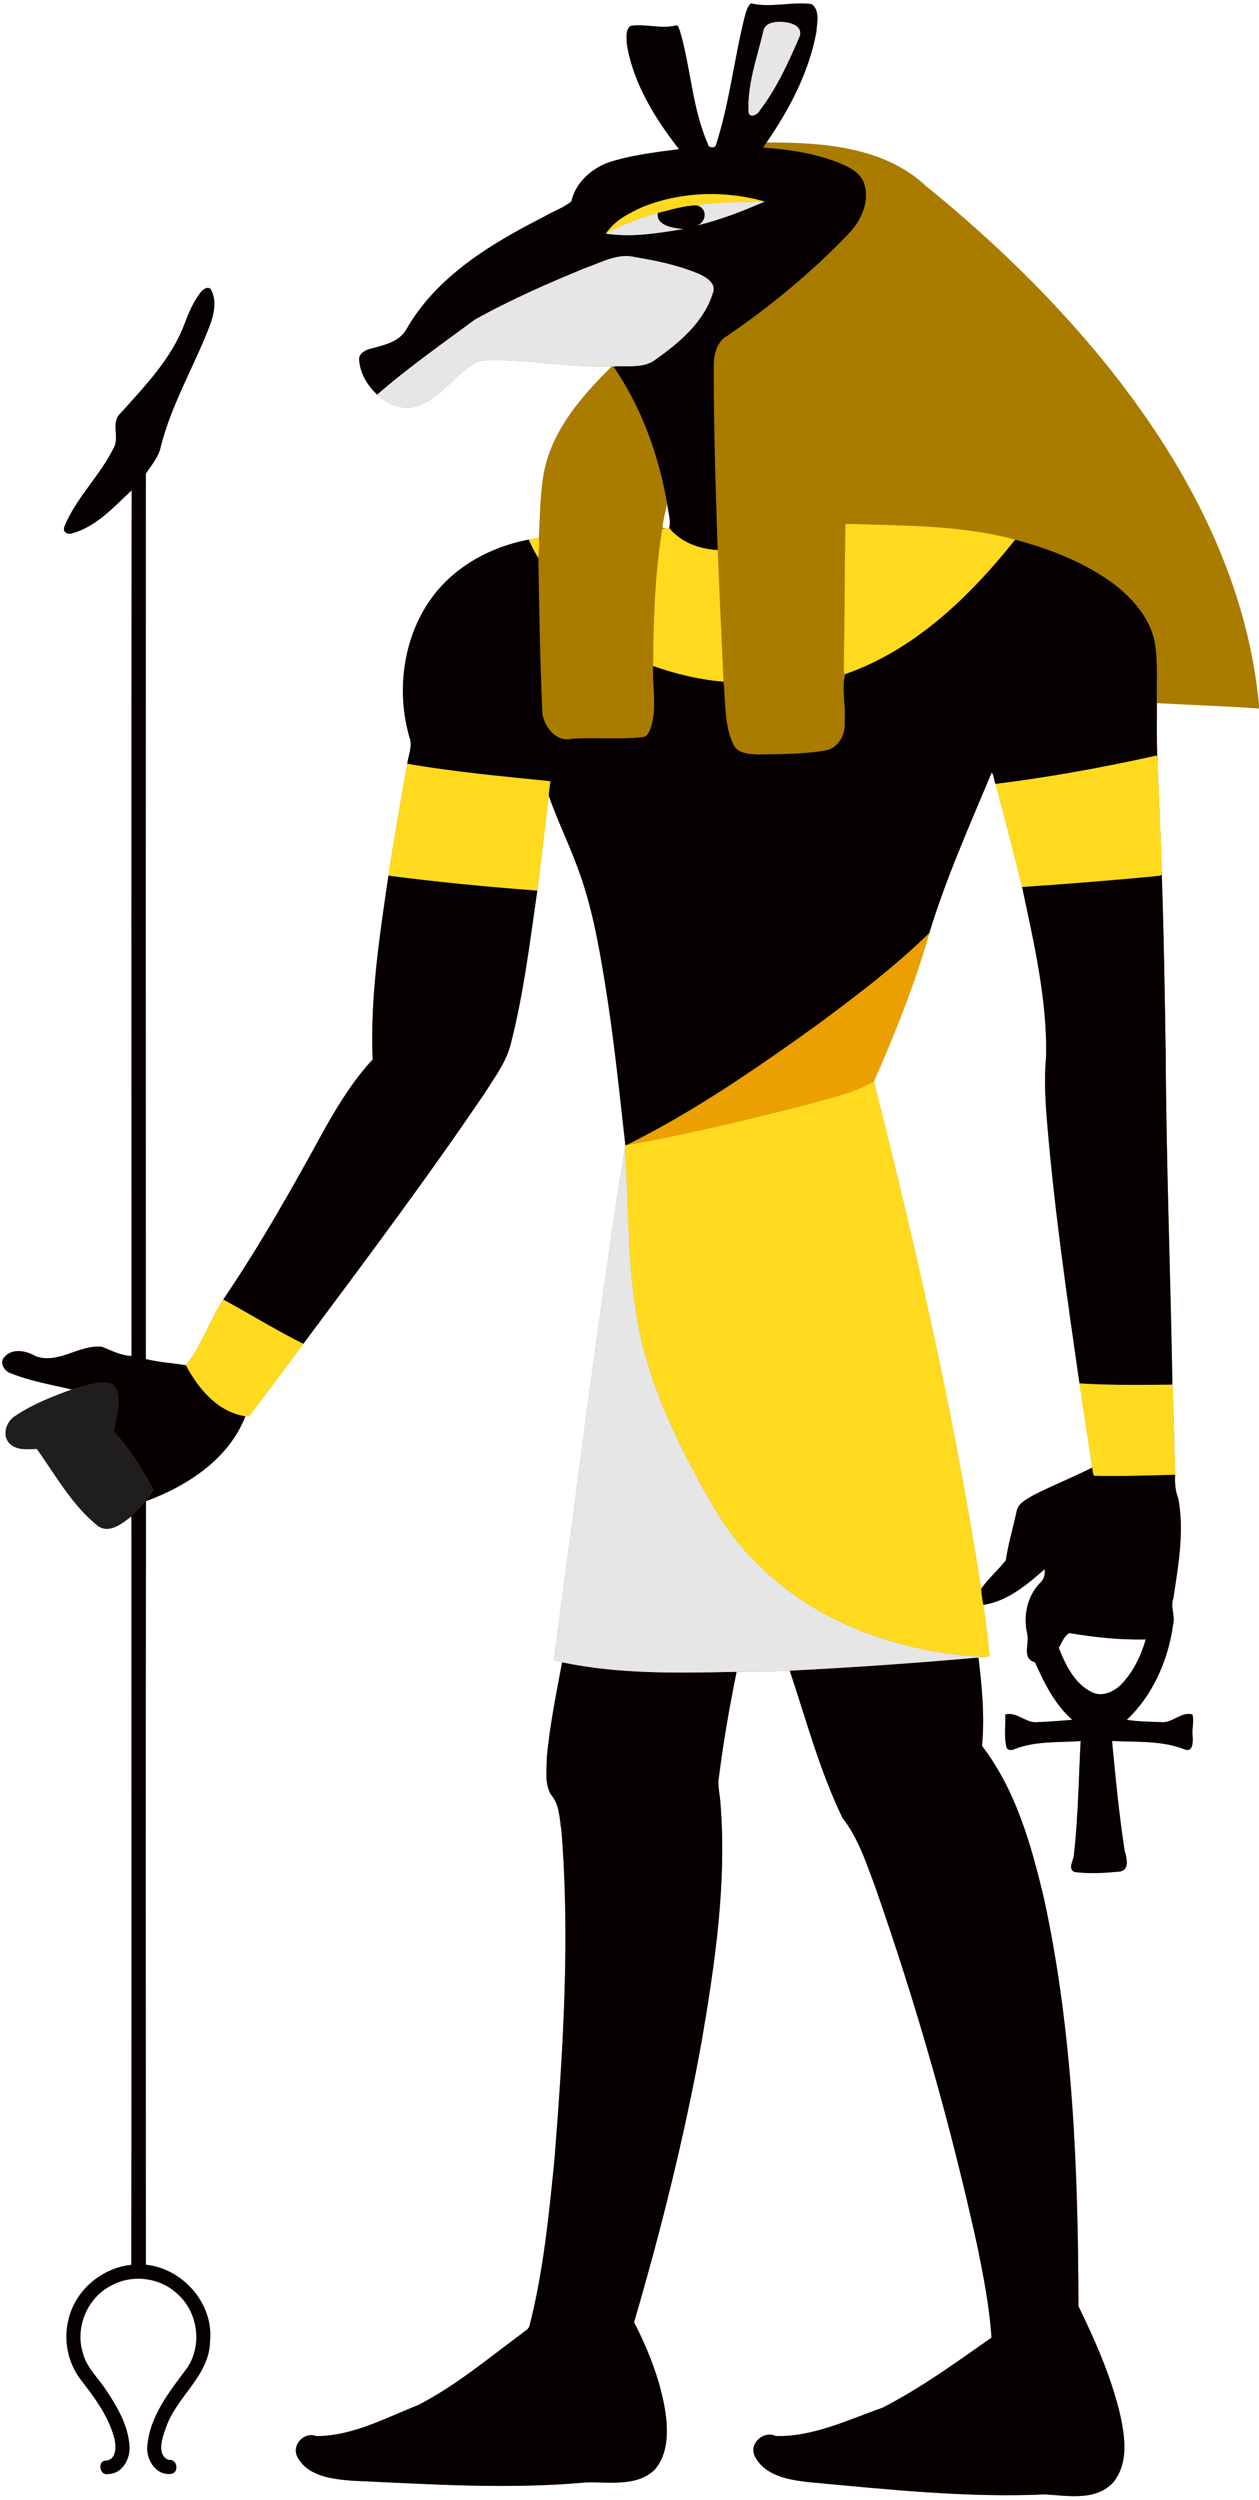
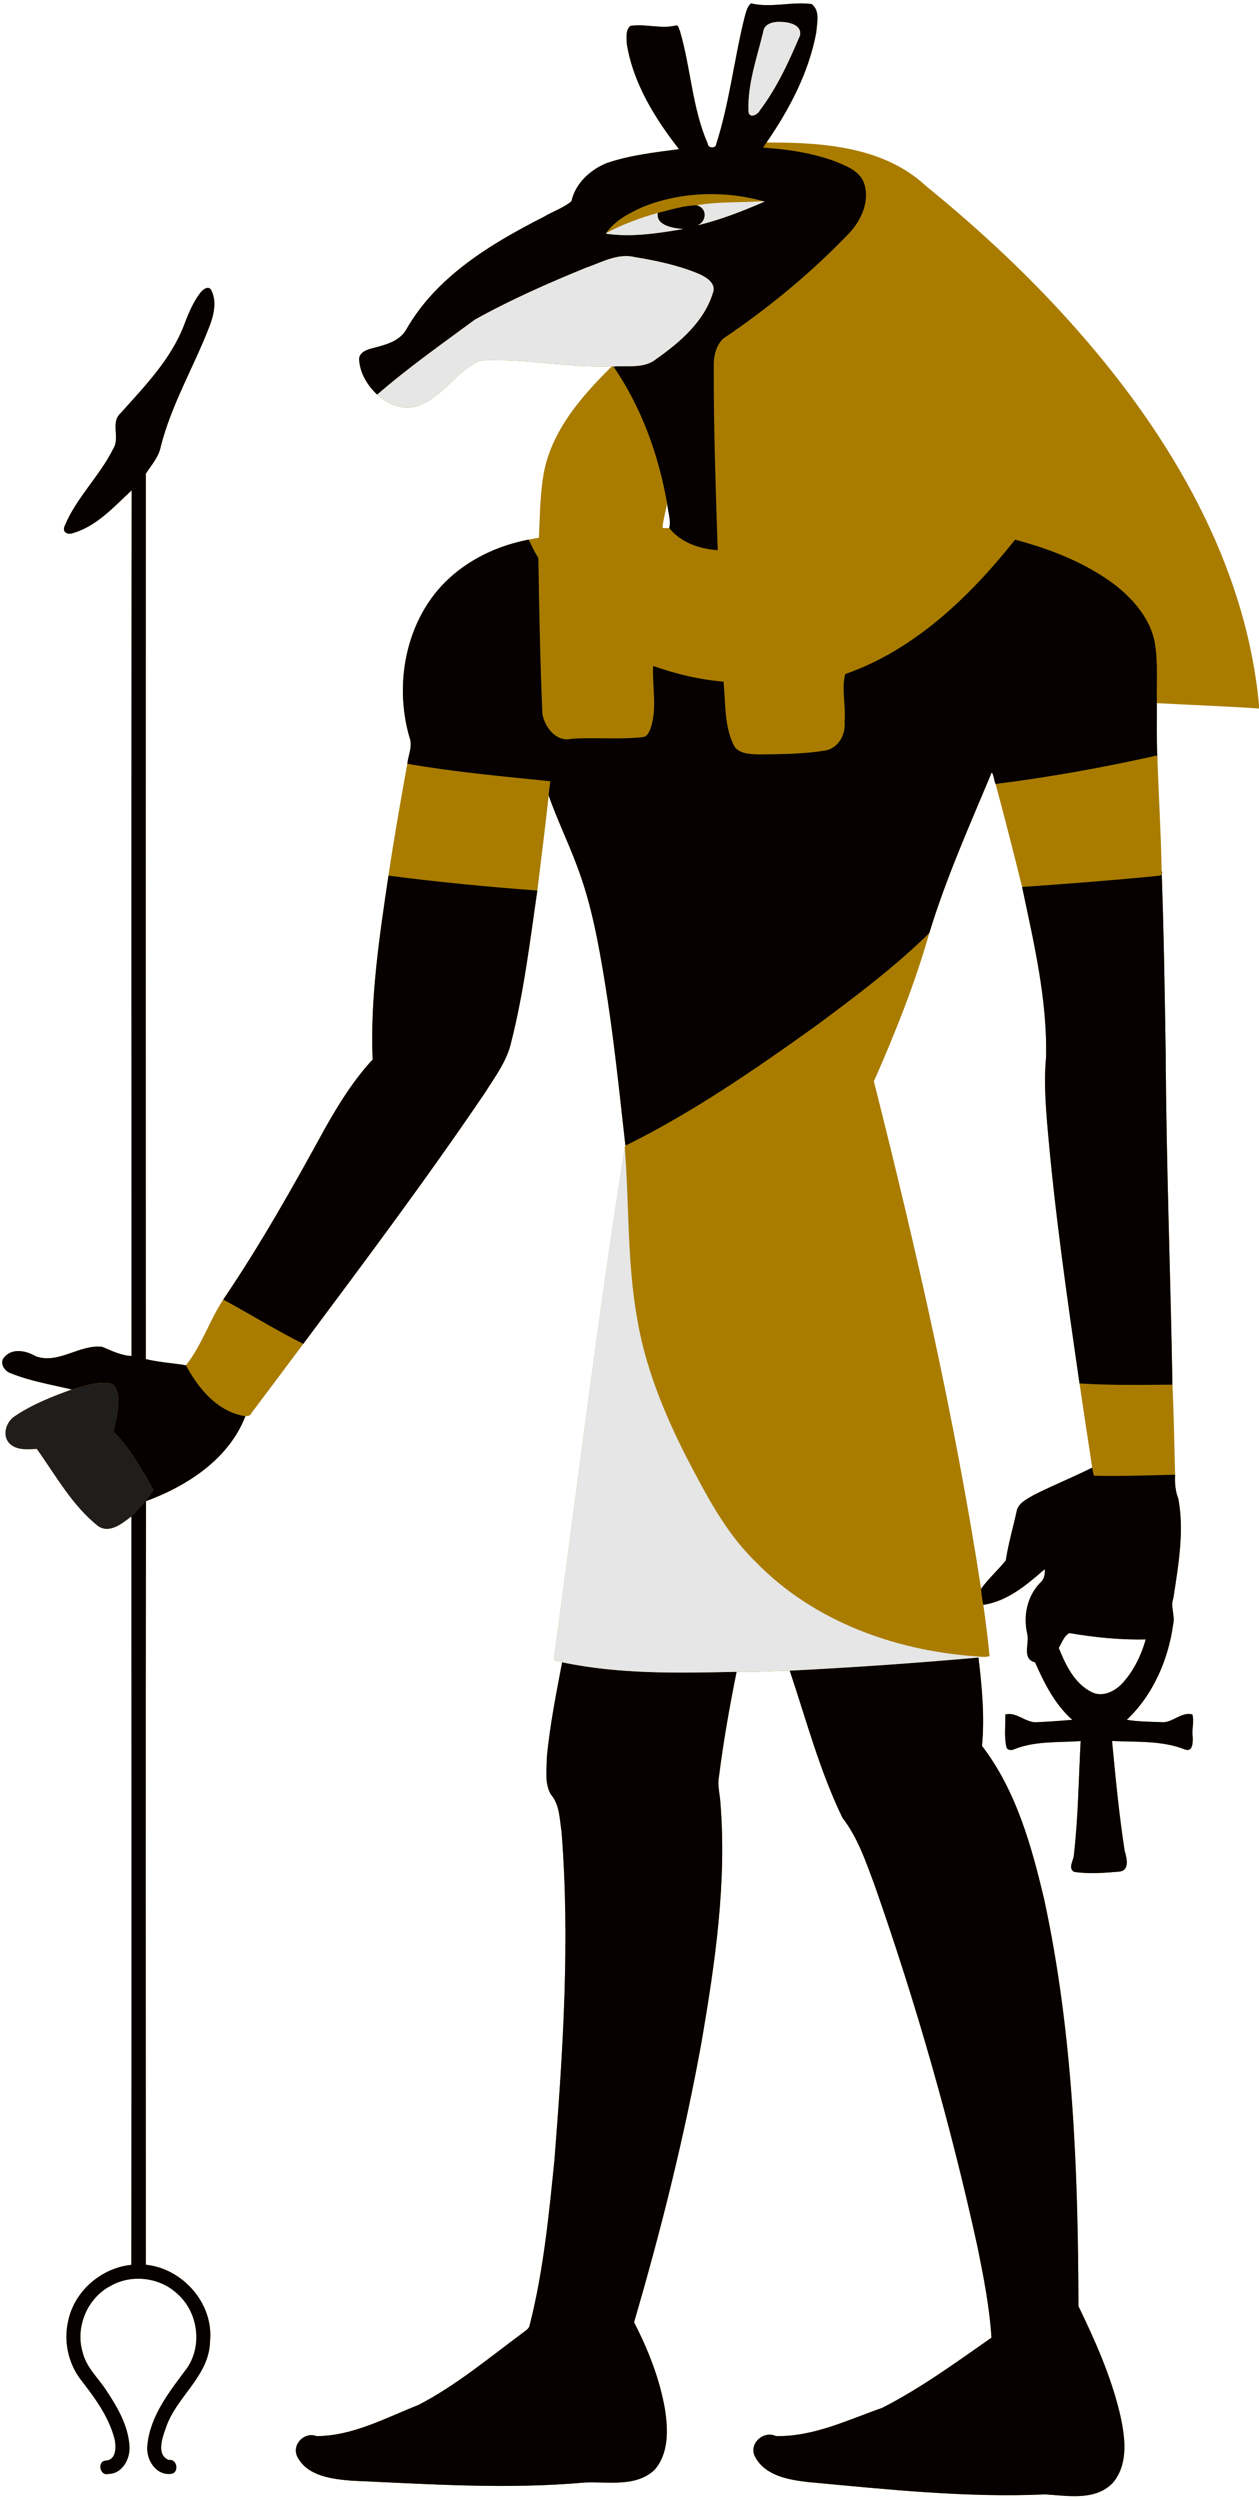
<svg xmlns="http://www.w3.org/2000/svg" width="1935pt" height="3840pt" version="1.1" viewBox="0 0 1935 3840">
  <path d="m1154.2 5.128v0.002c-6.46 5.85-7.829 14.951-10.209 22.861-15.81 64.24-23.01 130.53-43.27 193.67-0.7 6.71-12.4 6.171-12.8-0.589-24.2-55.1-26.081-116.61-42.991-173.87-1.71-2.81-1.97-9.36-6.68-7.95-22.9 5.45-46.35-3.05-69.23 0.5-7.99 6.32-5.79 18.7-5.67 27.7 9.74 60.45 43.531 114.65 80.291 161.67-36.16 4.73-74.9 9.11-110.4 21.1-25.65 10.11-48.94 31.25-54.97 58.92-12.44 10.39-28.48 15.449-42.32 23.809-81.62 41.55-165.65 91.91-211.97 173.98-11.52 18.87-34.659 23.36-54.359 28.68-8.29 2.27-18.65 7.24-17.58 17.45 1.38 20.42 12.86 39.371 27.73 53.041 17.85 18.3 47.92 26.63 71.08 13.72 33.64-15.82 53.3-51.66 87.48-66 67.4-3.72 134.35 11.44 201.85 9.08-48.92 48.07-97.429 104.29-106.21 175.03-4.12 29.14-4.28 58.671-5.73 87.991-5.22 0.8-10.411 1.74-15.541 2.9-41.82 7.89-82.23 25.469-114.95 52.909-71.67 59.45-93.8 163.63-68.35 250.9 5.23 13.29-1.93 27.121-3.4 40.491-10.34 57.13-20.39 114.32-28.98 171.74-13.83 93.43-28.289 188.55-24.309 282.54-29.07 31.22-51.701 67.66-72.631 104.67-49.26 89.74-99.35 179.18-156.98 263.9-21.35 32.4-32.93 70.36-57.32 100.95-20.5-3.44-41.469-4.5-61.669-9.45-0.15-453.3-0.161-906.62 9e-3 -1359.9 8.47-13.1 19.901-25.581 22.941-41.541 16.14-63.88 50.009-121.11 73.859-182.09 7.39-18.54 13.449-41.35 2.909-59.87-1.412-1.356-2.958-1.894-4.528-1.88-4.013 0.038-8.18 3.689-10.631 6.55-11.55 14.7-18.82 32.169-25.38 49.539-20.02 53.08-60.19 94.2-97.25 135.67-17.16 14.98-0.961 37.74-11.891 55.18-20.81 41.92-56.629 75.121-74.689 118.56-4.21 9.4 3.78 14.099 12.1 11.259 37.03-10.54 63.709-40.729 90.869-65.889-0.86 443.21-0.32 886.43-0.28 1329.6-15.99-0.64-30.609-8.051-45.089-14.081-35.12-4.04-66.891 27.191-102.16 14.531-14.2-8.47-35.749-13.031-47.889 1.009-8.51 8.47-0.631 21.559 9.059 24.859 30.22 12.3 62.61 17.631 94.2 25.161-30.18 10.9-60.479 22.81-87.159 40.87-13.95 8.53-20.68 30.329-7.8 42.639 11.15 10.22 27.409 8.321 41.309 7.741 29.02 40.61 54.341 86.94 94.241 118.58 18.04 11.98 37.139-4.351 51.089-14.941 0.04 383.19 0.26 766.42-0.1 1149.6-45.93 4.73-87.099 39.91-96.859 85.32-7.38 30.71-0.59 64.45 18.23 89.82 21.37 27.57 43.169 56.479 52.459 90.659 3.2 12.4 3.92 34.58-14.15 34.92-12.25 2.17-7.849 23.57 4.591 20.47 22.11 0.04 34.7-23.94 32.82-43.73-2.28-31.73-19.101-59.87-36.291-85.75-12.42-18.67-30.29-34.78-35.58-57.35-11.77-38.55 7.16-83.57 42.93-102.05 32.02-18.31 75.23-13.371 102.23 11.809 32.25 28.01 39.551 79.971 14.761 115.16-26.6 35.58-56.79 73.15-60.57 119.2-1.98 20.83 13.61 45.679 36.7 42.469 12.5-1.64 9.55-23.17-3.52-21.23-19.48-7.06-10.38-33.94-4.93-48.73 15.81-48.5 67.421-80.07 68.141-134.03 5.69-57.56-41.981-111.38-98.661-117.13-0.05-390.94-0.539-781.97 0.241-1172.8 63.53-23.38 127.49-64.831 152.74-130.41 3.16-0.81 7.511 0.04 8.781-4.13 26.75-35.66 53.6-71.25 80.2-107.03 94.76-127.04 189.89-253.93 278.86-385.13 15.79-25.1 34.49-49.491 40.88-79.111 19.33-76.17 28.701-154.38 39.961-232.02 5.95-48.61 12.18-97.19 17.48-145.88 12.8 36.48 29.78 71.291 43.33 107.49 21.85 57.28 33.009 117.85 42.809 178.15 13.71 83.36 22.291 167.55 31.681 251.39-0.34 1.04-0.611 2.11-0.811 3.22-41.47 261.5-73.45 524.42-109.03 786.77 2.17 3.14 9.001 2.31 12.641 4.17-9.05 48.25-18.751 96.51-23.381 145.43-0.1 19.09-3.919 40.31 6.211 57.72 13.51 15.49 13.2 37.47 16.28 56.73 13.22 167.87 2.339 336.6-10.841 504.17-8.58 85.41-16.999 171.3-38.209 254.71-1.18 5.67-7.291 8.24-11.291 11.83-51.97 38.41-102.07 80.52-159.74 110.2-50.51 19.97-100.9 47.581-156.47 47.741-18.64-7.13-38.359 12.879-29.659 31.459 15.33 30.16 53.779 34.68 84.059 37.05 119.17 5.38 239.1 13.56 358.07 2.77 35.51-1.54 78.799 7.591 107.31-19.689 21.91-25.39 20.57-62.011 15.73-93.211-8.18-46.68-25.859-91.249-47.469-133.24 41.5-141.67 77.399-285.21 103.77-430.54 20.64-120.83 38.811-243.63 28.981-366.47-0.59-13.6-4.93-27.139-2.27-40.759 6.82-54.07 16.349-107.84 27.089-161.25 27.26 0.83 54.491-1.251 81.741-1.741 25.36 75.85 46.06 153.92 81.05 226.11 23.47 30.17 35.6 66.769 48.88 102.14 64.16 182.54 117.53 369.04 158.92 558.06 9.17 45.65 18.24 91.599 21.15 138.14-54.32 38.01-108.41 77.46-167.64 107.68-53.14 18.66-106.26 44.701-163.7 43.431-19.75-9.22-42.929 12.89-31.589 32.48 15.54 28.66 51.37 34.729 80.9 38.189 121.25 11.19 243.06 24.341 364.88 18.931 34.75 2.15 77.51 10.329 104.2-18.341 24.82-30.24 17.99-73.061 9.68-108.39-13.81-56.58-37.74-110.11-63.03-162.27-0.58-208.77-8.35-419.42-52.5-624.19-19.56-82.69-43.21-167.89-95.73-236.41 4.25-45.24-0.04-90.77-5.42-135.75 3.35-0.35 6.72-0.771 10.13-1.011 2.31-0.21 4.65-0.459 6.92-1.039-2.53-26.36-5.889-52.661-9.609-78.891 36.76-5.23 67.179-31.031 94.339-54.741 1.04 7.73-1.15 16.09-7.32 21.25-19.41 20.13-25.869 50.19-19.709 77.07 4.41 15.15-9.131 39.19 12.209 44.7 14.12 31.99 30.401 64.661 57.181 88.341-17.59 1.48-35.441 2.809-53.161 3.589-17.89 2.16-32.03-16.559-49.75-11.719 0.6 16.49-2.11 33.47 1.62 49.73 1.29 5.62 8.469 5.579 12.609 3.359 32.1-12.7 67.721-9.93 101.58-12.32-3.11 58.1-3.78 116.47-10.35 174.34-0.1 8.72-9.76 20.149-0.08 26.459 22.81 3.62 47.001 1.671 70.011-0.319 16.37-2 11.07-21.251 8-32.141-8.6-55.86-14.011-112.25-19.311-168.49 37.48 1.89 77.061-1.069 112.49 13.281 12.31 3.92 11.75-12.871 11.4-20.431-1.64-11.14 2.69-22.839-0.52-33.609-17.25-4.77-31.09 14.21-48.63 11.83-17.39-0.7-34.93-0.759-52.12-3.539 40.26-38.03 63.81-92.2 71.29-146.55 3.36-13.67-4.661-27.1 0.339-40.52 7.58-50.19 16.971-101.95 7.611-152.46-4.65-11.76-5.66-24.429-4.97-36.989-1.33-46.08-1.861-92.27-4.111-138.28-2.91-169.13-9.419-338.17-10.339-507.32-1.463-92.209-2.833-184.53-6.089-276.62 0.053-0.097 0.096-0.203 0.141-0.308 0.021-0.051 0.047-0.097 0.066-0.15 0.057-0.154 0.104-0.317 0.142-0.487 4e-4 0 0 6e-4 0-0.01 0.038-0.173 0.067-0.356 0.084-0.547 0.018-0.193 0.025-0.396 0.02-0.608-1e-4 0 0-1e-3 0-0.011 0-0.095-0.015-0.198-0.022-0.297-0.023-0.348-0.066-0.714-0.148-1.114-0.01-0.044-0.025-0.094-0.034-0.139-0.047-0.213-0.095-0.428-0.159-0.656-0.078-0.276-0.169-0.563-0.273-0.863-0.95-56.84-4.47-113.61-6.45-170.41 0.028-0.433 0.042-0.85 0.047-1.255v-0.383c0-0.27-0.01-0.534-0.025-0.788-0.01-0.146-0.02-0.287-0.033-0.428-0.021-0.216-0.049-0.424-0.081-0.625-0.028-0.178-0.054-0.359-0.092-0.525 0-0.014 0-0.03-0.011-0.044 1e-4 0-2e-4 0.01 0 0.012 0-0.013 6e-4 -0.026-0.01-0.039 0 0.01 0.01 0.016 0.01 0.025-1.278-27.712-0.492-55.451-0.683-83.17 52.32 2.84 104.73 4.631 157 8.261v-4.77c-20.1-217.89-136.15-414.01-278.22-575.26-71.2-81.09-150.37-154.9-234.07-222.92-62.949-58.667-154.39-66.339-236.67-66.425-2.654-3e-3 -5.299 3e-3 -7.933 0.014 35.19-51.14 65.081-107.75 76.481-169.28 1.03-14.25 6.16-33.169-7.05-43.359-30.83-4.11-62.721 6.319-93.361-1.111zm-191.2 388.17c0.928 0.013 1.859 0.054 2.792 0.111-0.933-0.057-1.864-0.097-2.792-0.109-0.189-3e-3 -0.377 2e-3 -0.566 2e-3 0.189 8.5e-4 0.377-6e-3 0.566-3e-3zm62.4 380.33c1.21 12.23 6.2 25.321 3.23 37.391-1.78 0.01-3.56 0.04-5.33 0.1-1.79-0.35-5.261 0.899-4.991-1.991 1.34-11.98 4.641-23.7 7.091-35.5zm750.71 387c0.058 8e-4 0.11 0.01 0.166 0.014-0.067 0-0.133-0.012-0.203-0.012h0.038zm-251.89 25.823c3.41 3.59 3.339 12.19 5.909 17.65 14.24 52.58 27.65 105.39 40.78 158.26 18.1 85.73 38.671 172.17 36.931 260.34-3.15 33.32-1.321 66.8 1.389 100.1 11.3 134.61 30.57 268.42 49.97 402.06 6.2 43.15 12.96 86.221 19.47 129.33-29.48 14.75-60.16 26.97-89.58 41.85-9.8 5.94-22.161 11.24-26.091 22.98-5.4 25.93-13.24 51.39-17.08 77.6-12.07 15.07-26.761 27.949-38.041 43.739-40.46-262.61-99.76-522.04-164.78-779.5 32.74-74.15 62.96-149.68 85.18-227.72 25.81-84.49 61.961-165.3 95.941-246.69zm119.34 1321.8c38.71 6.54 78.001 10.729 117.34 9.739-7.1 25.11-19.049 49.57-37.109 68.72-11.59 11.71-29.721 20.329-45.791 12.309-26.61-13.15-40.25-41.82-50.73-68.05 4.67-7.68 7.969-18.289 16.289-22.719z" fill="#a97c00" />
  <path transform="scale(.8)" d="m1442.7 6.412c-8.1 7.313-9.8 18.689-12.7 28.576-19.8 80.302-28.8 163.16-54.1 242.08-0.9 8.39-15.5 7.72-16-0.73-30.3-68.88-32.6-145.76-53.8-217.34-2.1-3.512-2.4-11.7-8.3-9.938-28.6 6.813-58-3.812-86.6 0.626-9.9 7.9-7.2 23.374-7 34.624 12.1 75.568 54.4 143.32 100.3 202.09-45.2 5.91-93.6 11.39-138 26.38-32 12.63-61.1 39.06-68.7 73.65-15.5 12.98-35.6 19.31-52.9 29.76-102.01 51.93-207.05 114.88-264.95 217.47-14.4 23.59-43.33 29.2-67.95 35.85-10.36 2.84-23.31 9.05-21.97 21.81 1.72 25.53 16.07 49.22 34.66 66.3 59.5-51.76 124.3-97.18 187.7-144 68.51-38.08 140.51-69.8 213.01-99.42 30.3-10.28 60.7-28.43 93.6-20.73 41.2 6.93 82.4 15.39 121.2 31.32 15 6.17 37 18.62 29.2 38.05-16.9 54.55-62.8 94.1-108.1 125.95-23 19.48-55.1 12.77-82.8 14.83 53.9 78.4 86.9 170.07 103.2 263.42 1.5 15.28 7.7 31.65 4 46.76 22.5 27.9 58.3 40.4 93.1 42.4-3.7-116.62-7.9-233.22-7.5-349.9-0.7-19.99 3.1-41.34 17.8-56.01 86.6-58.43 168-125.3 240.5-200.7 24.9-25.55 43-64.56 29.6-100-9.3-22.24-33.6-30.98-54.2-39.58-44.5-16.47-91.9-23.43-139-26.55 2-3.37 4.3-6.66 6.6-9.86 44-63.93 81.4-134.69 95.6-211.6 1.3-17.812 7.7-41.462-8.8-54.199-38.5-5.138-78.4 7.899-116.7-1.389zm53.8 35.529c0.8-2e-3 1.7 0.014 2.5 0.047 15.7 0.113 41.8 5.1 38 26-21.3 50.092-44.3 100.52-77.3 144.08-3.7 7.97-19.3 16.07-21.6 3.13-2.7-52.61 16.1-103.44 28.1-153.99 1.8-14.962 17.3-19.227 30.3-19.269zm-131.8 330.72c34.5-0.14 69 4.48 101.7 13.6 0.5 0.24 1.6 0.69 2.1 0.92-41.7 18.11-84.2 34.9-128.6 45.43 17.8-7 19.9-33.07-1.5-38.55-25.5 0.62-50 8.84-74.7 14.73-4.1 25.22 31.8 29.3 49 31.02-48.9 7.97-99 16.25-148.5 8.83 0.2-0.33 0.4-1 0.6-1.33 16.6-24.21 44-38.13 70-49.97 41-16.46 85.5-24.5 129.9-24.68zm-965.6 180.05c-5.02 0.05-10.22 4.61-13.29 8.19-14.43 18.38-23.52 40.21-31.72 61.92-25.03 66.35-75.24 117.75-121.56 169.59-21.45 18.73-1.21 47.18-14.87 68.98-26.01 52.4-70.78 93.9-93.36 148.21-5.26 11.7 4.73 17.6 15.13 14.1 46.28-13.2 79.63-50.95 113.58-82.4-1.07 554-0.4 1108-0.35 1662.1-19.99-0.8-38.26-10.1-56.36-17.6-43.9-5.1-83.61 34-127.7 18.1-17.75-10.6-44.687-16.3-59.862 1.3-10.637 10.6-0.788 26.9 11.324 31.1 37.776 15.3 78.263 22 117.75 31.4 23.61-6.2 47.45-15.7 72.31-12 8.88 1.4 14.01 10.4 15.66 18.6 4.66 24.8-2.34 50-7.87 74.1 32.06 32.1 54.33 72.7 76.85 111.7-10.69 19.4-27.46 34.9-42.35 51.2 0.05 479 0.33 958-0.12 1437-57.42 5.9-108.88 49.9-121.08 106.7-9.22 38.4-0.73 80.5 22.79 112.2 26.71 34.5 53.96 70.6 65.57 113.4 4 15.5 4.9 43.2-17.68 43.6-15.32 2.7-9.81 29.5 5.73 25.6 27.64 0.1 43.38-29.9 41.03-54.6-2.85-39.7-23.88-74.9-45.36-107.2-15.53-23.4-37.87-43.5-44.48-71.7-14.71-48.2 8.95-104.5 53.66-127.6 40.03-22.9 94.04-16.7 127.79 14.8 40.31 35 49.44 99.9 18.45 143.9-33.25 44.5-70.99 91.5-75.71 149-2.48 26.1 17.01 57.1 45.88 53.1 15.62-2 11.93-29-4.41-26.5-24.35-8.9-12.97-42.4-6.16-60.9 19.77-60.7 84.28-100.1 85.18-167.6 7.11-71.9-52.48-139.2-123.33-146.4-0.06-488.7-0.67-977.4 0.3-1466 79.42-29.3 159.36-81.1 190.93-163.1-53.17-8.1-90.28-53-114.19-97.8-25.63-4.3-51.84-5.7-77.09-11.9-0.18-566.6-0.2-1133.2 0.01-1699.9 10.59-16.34 24.88-31.94 28.68-51.89 20.18-79.85 62.51-151.38 92.32-227.61 9.24-23.17 16.82-51.69 3.64-74.84-1.76-1.69-3.7-2.37-5.66-2.35zm616.7 483.29c-52.23 9.9-102.74 31.9-143.64 66.2-89.59 74.3-117.25 204.5-85.44 313.6 6.54 16.6-2.41 33.9-4.25 50.6 90.87 15.8 183.52 24.2 274.73 33.5-0.8 9.2-2.6 18.3-3.1 27.5 16 45.6 37.2 89.1 54.1 134.4 27.4 71.6 41.3 147.3 53.6 222.7 17.1 104.2 27.8 209.4 39.6 314.2 0.5 0 1.5-0.1 2.1-0.1 129.7-64.2 249.2-146.9 366.6-231 74.4-55.3 148.9-111.1 215.2-176.2 32.2-105.6 77.4-206.6 119.9-308.3 4.3 4.5 4.2 15.2 7.4 22 101.9-12.6 203-31 303.2-53 4.7-2.5 6.8-1.2 7.6 1.8-1.6-34.6-0.7-69.3-0.9-103.9-0.9-39.4 2.7-79.2-4.3-118.2-9.1-44-39.7-79.8-74-107.3-57-43.5-125.1-70-194-88.4-86.7 108.8-192.5 211.4-326.3 258-7.6 27.6 1.4 61.2-1.3 90.9 2.6 24-10.9 50.4-35.7 55.7-42.6 7.3-86.1 7.1-129.1 7.8-17.1-0.8-41.1-0.8-49.1-19.7-17.6-37.4-14.6-80-18.7-120.1-46.1-3.8-91.6-14.7-135.2-30.1-2 40.1 8.4 82-5.3 120.8-2.7 6.2-5.9 14.3-13.4 15.7-45.8 5.2-92.1 0.3-138 3.3-29.4 7-51.9-22.3-56.1-48.2-4.3-99.6-6.2-199.3-7.7-299-7.3-11.1-12.9-23.1-18.5-35.2zm1207.6 417.9c0 1.7 0.1 3.4 0.2 5.1 0.1-1.9 0.1-3.7-0.2-5.1zm8.3 218.1c0 2.2 0.1 4.3 0.2 6.5 0.8-1.4 0.8-3.5-0.2-6.5zm0.2 6.5c-2.3 4.2-10.9 2.7-15.8 4-84.1 8.1-168.3 14.6-252.5 20.4 22.6 107.2 48.3 215.3 46.1 325.5-3.9 41.6-1.6 83.5 1.8 125.1 14.1 168.3 38.2 335.5 62.4 502.6 59.5 3.7 119 2.8 178.5 2.3-3.6-211.4-11.8-422.7-12.9-634.1-1.8-115.3-3.5-230.7-7.6-345.8zm-1485.6 2.6c-17.29 116.8-35.36 235.7-30.39 353.1-36.33 39.1-64.62 84.6-90.79 130.9-61.57 112.2-124.18 224-196.22 329.9 51.4 28 101.38 58.8 153.76 85.1 118.45-158.8 237.37-317.4 348.58-481.4 19.73-31.4 43.11-61.9 51.1-98.9 24.11-95.2 35.91-193 49.91-290-95.47-7.2-190.95-16.3-285.95-28.7zm1352 1136.6c-36.9 18.5-75.2 33.8-112 52.4-12.2 7.4-27.7 14-32.6 28.7-6.8 32.4-16.6 64.2-21.4 97-15 18.8-33.4 34.9-47.5 54.6 0.8 10.3 2.1 20.6 4.3 30.7 46-6.5 84-38.8 117.9-68.4 1.3 9.7-1.4 20.1-9.1 26.6-24.3 25.1-32.3 62.7-24.7 96.3 5.6 18.9-11.4 49 15.3 55.9 17.7 40 38 80.8 71.5 110.4-22 1.9-44.3 3.5-66.5 4.5-22.3 2.7-40-20.7-62.2-14.7 0.8 20.7-2.6 41.9 2.1 62.2 1.6 7 10.6 7 15.7 4.2 40.2-15.9 84.7-12.4 127-15.4-3.9 72.6-4.7 145.6-12.9 217.9-0.1 10.9-12.2 25.2-0.1 33.1 28.5 4.5 58.7 2.1 87.5-0.4 20.5-2.5 13.8-26.6 10-40.2-10.8-69.8-17.5-140.3-24.2-210.6 46.9 2.4 96.4-1.3 140.7 16.6 15.3 4.9 14.7-16.1 14.2-25.5-2-14 3.4-28.6-0.6-42-21.6-6-38.9 17.7-60.8 14.7-21.8-0.8-43.7-0.9-65.2-4.4 50.3-47.5 79.8-115.2 89.1-183.2 4.2-17-5.8-33.8 0.5-50.6 9.4-62.7 21.2-127.5 9.5-190.6-5.8-14.7-7.1-30.5-6.2-46.2-51.9 1.3-103.9 3.2-155.8 2-2.1-4.9-2.5-10.3-3.5-15.6zm-43.9 317.7c48.4 8.1 97.5 13.4 146.7 12.1-8.9 31.4-23.8 62-46.4 85.9-14.5 14.7-37.2 25.4-57.3 15.4-33.2-16.4-50.3-52.3-63.4-85 5.9-9.6 10-22.9 20.4-28.4zm-174.6 46.9c-120.6 10.7-241.6 19.1-362.6 25.2 31.8 94.8 57.6 192.4 101.4 282.7 29.3 37.7 44.5 83.4 61.1 127.6 80.2 228.2 146.9 461.4 198.6 697.6 11.5 57.1 22.8 114.5 26.5 172.7-68 47.5-135.6 96.8-209.6 134.6-66.4 23.3-132.8 55.9-204.6 54.3-24.7-11.5-53.7 16.1-39.5 40.6 19.4 35.8 64.2 43.4 101.1 47.7 151.6 14 303.8 30.5 456.1 23.7 43.5 2.7 96.9 12.9 130.3-22.9 31-37.8 22.4-91.4 12.1-135.5-17.3-70.8-47.2-137.7-78.8-202.9-0.7-260.9-10.5-524.2-65.7-780.2-24.4-103.4-54-209.9-119.6-295.5 5.3-56.6-0.1-113.5-6.8-169.7zm-799.9 9.1c-11.3 60.3-23.5 120.6-29.3 181.8-0.1 23.8-4.9 50.4 7.8 72.1 16.9 19.4 16.5 46.9 20.4 70.9 16.5 209.9 2.9 420.8-13.6 630.3-10.7 106.7-21.2 214.1-47.8 318.3-1.4 7.1-9.1 10.3-14.1 14.8-64.94 48-127.56 100.7-199.65 137.8-63.14 24.9-126.13 59.5-195.59 59.7-23.3-8.9-47.95 16.1-37.07 39.3 19.16 37.7 67.22 43.3 105.07 46.3 148.96 6.7 298.88 16.9 447.64 3.5 44.3-2 98.4 9.5 134.1-24.6 27.4-31.8 25.7-77.6 19.6-116.6-10.2-58.3-32.3-114-59.3-166.5 51.9-177.1 96.8-356.5 129.7-538.2 25.8-151 48.5-304.5 36.3-458.1-0.8-17-6.2-33.9-2.9-50.9 8.5-67.6 20.4-134.8 33.9-201.6-111.7 2.4-225.3 4.9-335.2-18.3z" fill="#060000" />
  <path transform="scale(.8)" d="m1496.5 41.941c-13 0.042-28.5 4.307-30.3 19.272-12 50.547-30.8 101.38-28.1 153.99 2.3 12.94 17.9 4.84 21.6-3.13 33-43.56 56-93.99 77.3-144.08 3.8-20.902-22.3-25.889-38-26.002-0.8-0.033-1.7-0.049-2.5-0.047zm-30.1 344.32c-42.6 2.99-85.9 0.5-128 7.8 21.4 5.48 19.3 31.55 1.5 38.55 44.4-10.53 86.9-27.32 128.6-45.43-0.5-0.23-1.6-0.68-2.1-0.92zm-202.7 22.53c-34.2 9.47-67.6 21.95-98.9 38.52-0.2 0.33-0.4 1-0.6 1.33 49.5 7.42 99.6-0.86 148.5-8.83-17.2-1.72-53.1-5.8-49-31.02zm-59.9 82.84c-27.2-0.37-52.9 13.9-78.4 22.57-72.5 29.62-144.5 61.34-213.01 99.42-63.4 46.82-128.2 92.24-187.7 144 22.31 22.88 59.9 33.29 88.85 17.16 42.05-19.78 66.62-64.58 109.35-82.5 84.21-4.65 167.91 14.3 252.31 11.34h3.3c27.7-2.06 59.8 4.65 82.8-14.83 45.3-31.85 91.2-71.4 108.1-125.95 7.8-19.43-14.2-31.88-29.2-38.05-38.8-15.93-80-24.39-121.2-31.32-5.1-1.2-10.2-1.77-15.2-1.84zm-3.5 1711.1c-51.8 326.9-91.8 655.5-136.2 983.5 2.7 3.9 11.2 2.9 15.8 5.2 109.9 23.2 223.5 20.7 335.2 18.3 34 1.1 68.1-1.6 102.1-2.2 121-6.1 242-14.5 362.6-25.2 4.2-0.4 8.4-1 12.7-1.3-161.6-7.6-326.6-64.5-440.9-182.6-58.4-56.5-95.6-129.8-132.9-200.9-43.5-85.4-80.2-175.6-95.5-270.7-18.4-107.1-14.4-216.3-22.9-324.1z" fill="#e6e6e6" />
-   <path transform="scale(.8)" d="m1364.7 372.66c-44.4 0.18-88.9 8.22-129.9 24.68-26 11.84-53.4 25.76-70 49.97 31.3-16.57 64.7-29.05 98.9-38.52 24.7-5.89 49.2-14.11 74.7-14.73 42.1-7.3 85.4-4.81 128-7.8-32.7-9.12-67.2-13.74-101.7-13.6zm263.3 633.24c-2.2 0.1-3.9 0.8-3.9 3.7-1.3 89.7-1.3 179.4-3 269.1 1.6 4.4-2.8 13.3 2.8 15.4 133.8-46.6 239.6-149.2 326.3-258-102.1-27.7-209-26.6-313.9-30.1-1.9 0.9-5.5-0.1-8.3-0.1zm-342.3 7.9c-2.2 0-4.4 0-6.6 0.1-1.8 0.6-5.2 1.6-6.9 2.2-14 86.7-16.9 174.8-17.4 262.5 43.6 15.4 89.1 26.3 135.2 30.1-4-84.2-7.6-168.4-11.2-252.5-34.8-2-70.6-14.5-93.1-42.4zm-250.4 18.6c-6.5 1-13 2.2-19.5 3.6 5.6 12.1 11.2 24.1 18.5 35.2 0.3-12.9 2.5-25.9 1-38.8zm1184.7 418.4c-1.1 0-2.5 0.4-4.2 1.3-100.2 22-201.3 40.4-303.2 53 17.8 65.7 34.6 131.8 51 197.8 84.2-5.8 168.4-12.3 252.5-20.4 6.5-1.7 19.7 1.5 15.6-10.5-1.2-71-5.6-142-8.1-213 0.3-4.7-0.4-8.3-3.6-8.2zm-1437.5 15.6c-12.92 71.4-25.48 142.9-36.22 214.7 95 12.4 190.48 21.5 285.95 28.7 7.5-60.8 15.3-121.5 21.9-182.4 0.5-9.2 2.3-18.3 3.1-27.5-91.21-9.3-183.86-17.7-274.73-33.5zm896.33 609.7c-40.1 23.1-86.3 32-130.2 45-114.2 29.2-229.1 56.7-345.1 77.5-0.6 0-1.6 0.1-2.1 0.1-0.5 1.3-0.8 2.6-1.1 4 8.5 107.8 4.5 217 22.9 324.1 15.3 95.1 52 185.3 95.5 270.7 37.3 71.1 74.5 144.4 132.9 200.9 114.3 118.1 279.3 175 440.9 182.6 2.9-0.2 5.8-0.5 8.6-1.3-3.1-32.9-7.3-65.8-12-98.6-2.2-10.1-3.5-20.4-4.3-30.7-50.6-328.2-124.7-652.5-206-974.3zm-1250 418.9c-26.69 40.5-41.16 87.9-71.65 126.2 23.91 44.8 61.02 89.7 114.19 97.8 3.95-1 9.39 0.1 10.97-5.1 33.44-44.6 67-89.1 100.25-133.8-52.38-26.3-102.36-57.1-153.76-85.1zm1645 161.1c7.8 53.9 16.2 107.8 24.4 161.6 1 5.3 1.4 10.7 3.5 15.6 51.9 1.2 103.9-0.7 155.8-2-1.7-57.6-2.4-115.4-5.2-172.9-59.5 0.5-119 1.4-178.5-2.3z" fill="#ffda1e" />
-   <path d="m1256.1 1574.1c59.5-44.3 119.1-88.9 172.1-141-22.2 78.1-52.4 153.6-85.2 227.8-32 18.4-69 25.6-104.2 36-91.3 23.3-183.2 45.3-276.02 62 103.82-51.4 199.42-117.5 293.32-184.8z" fill="#ec9f00" />
  <path d="m110.25 2134.2c18.89-5 37.96-12.6 57.85-9.6 7.1 1.1 11.2 8.3 12.52 14.8 3.73 19.9-1.87 40-6.29 59.3 25.65 25.7 43.46 58.2 61.48 89.4-8.55 15.5-21.97 27.9-33.88 41-13.95 10.5-33.05 26.9-51.09 14.9-39.9-31.6-65.22-78-94.24-118.6-13.9 0.6-30.16 2.5-41.31-7.7-12.88-12.3-6.15-34.1 7.8-42.7 26.68-18 56.98-29.9 87.16-40.8z" fill="#201d1d" />
</svg>